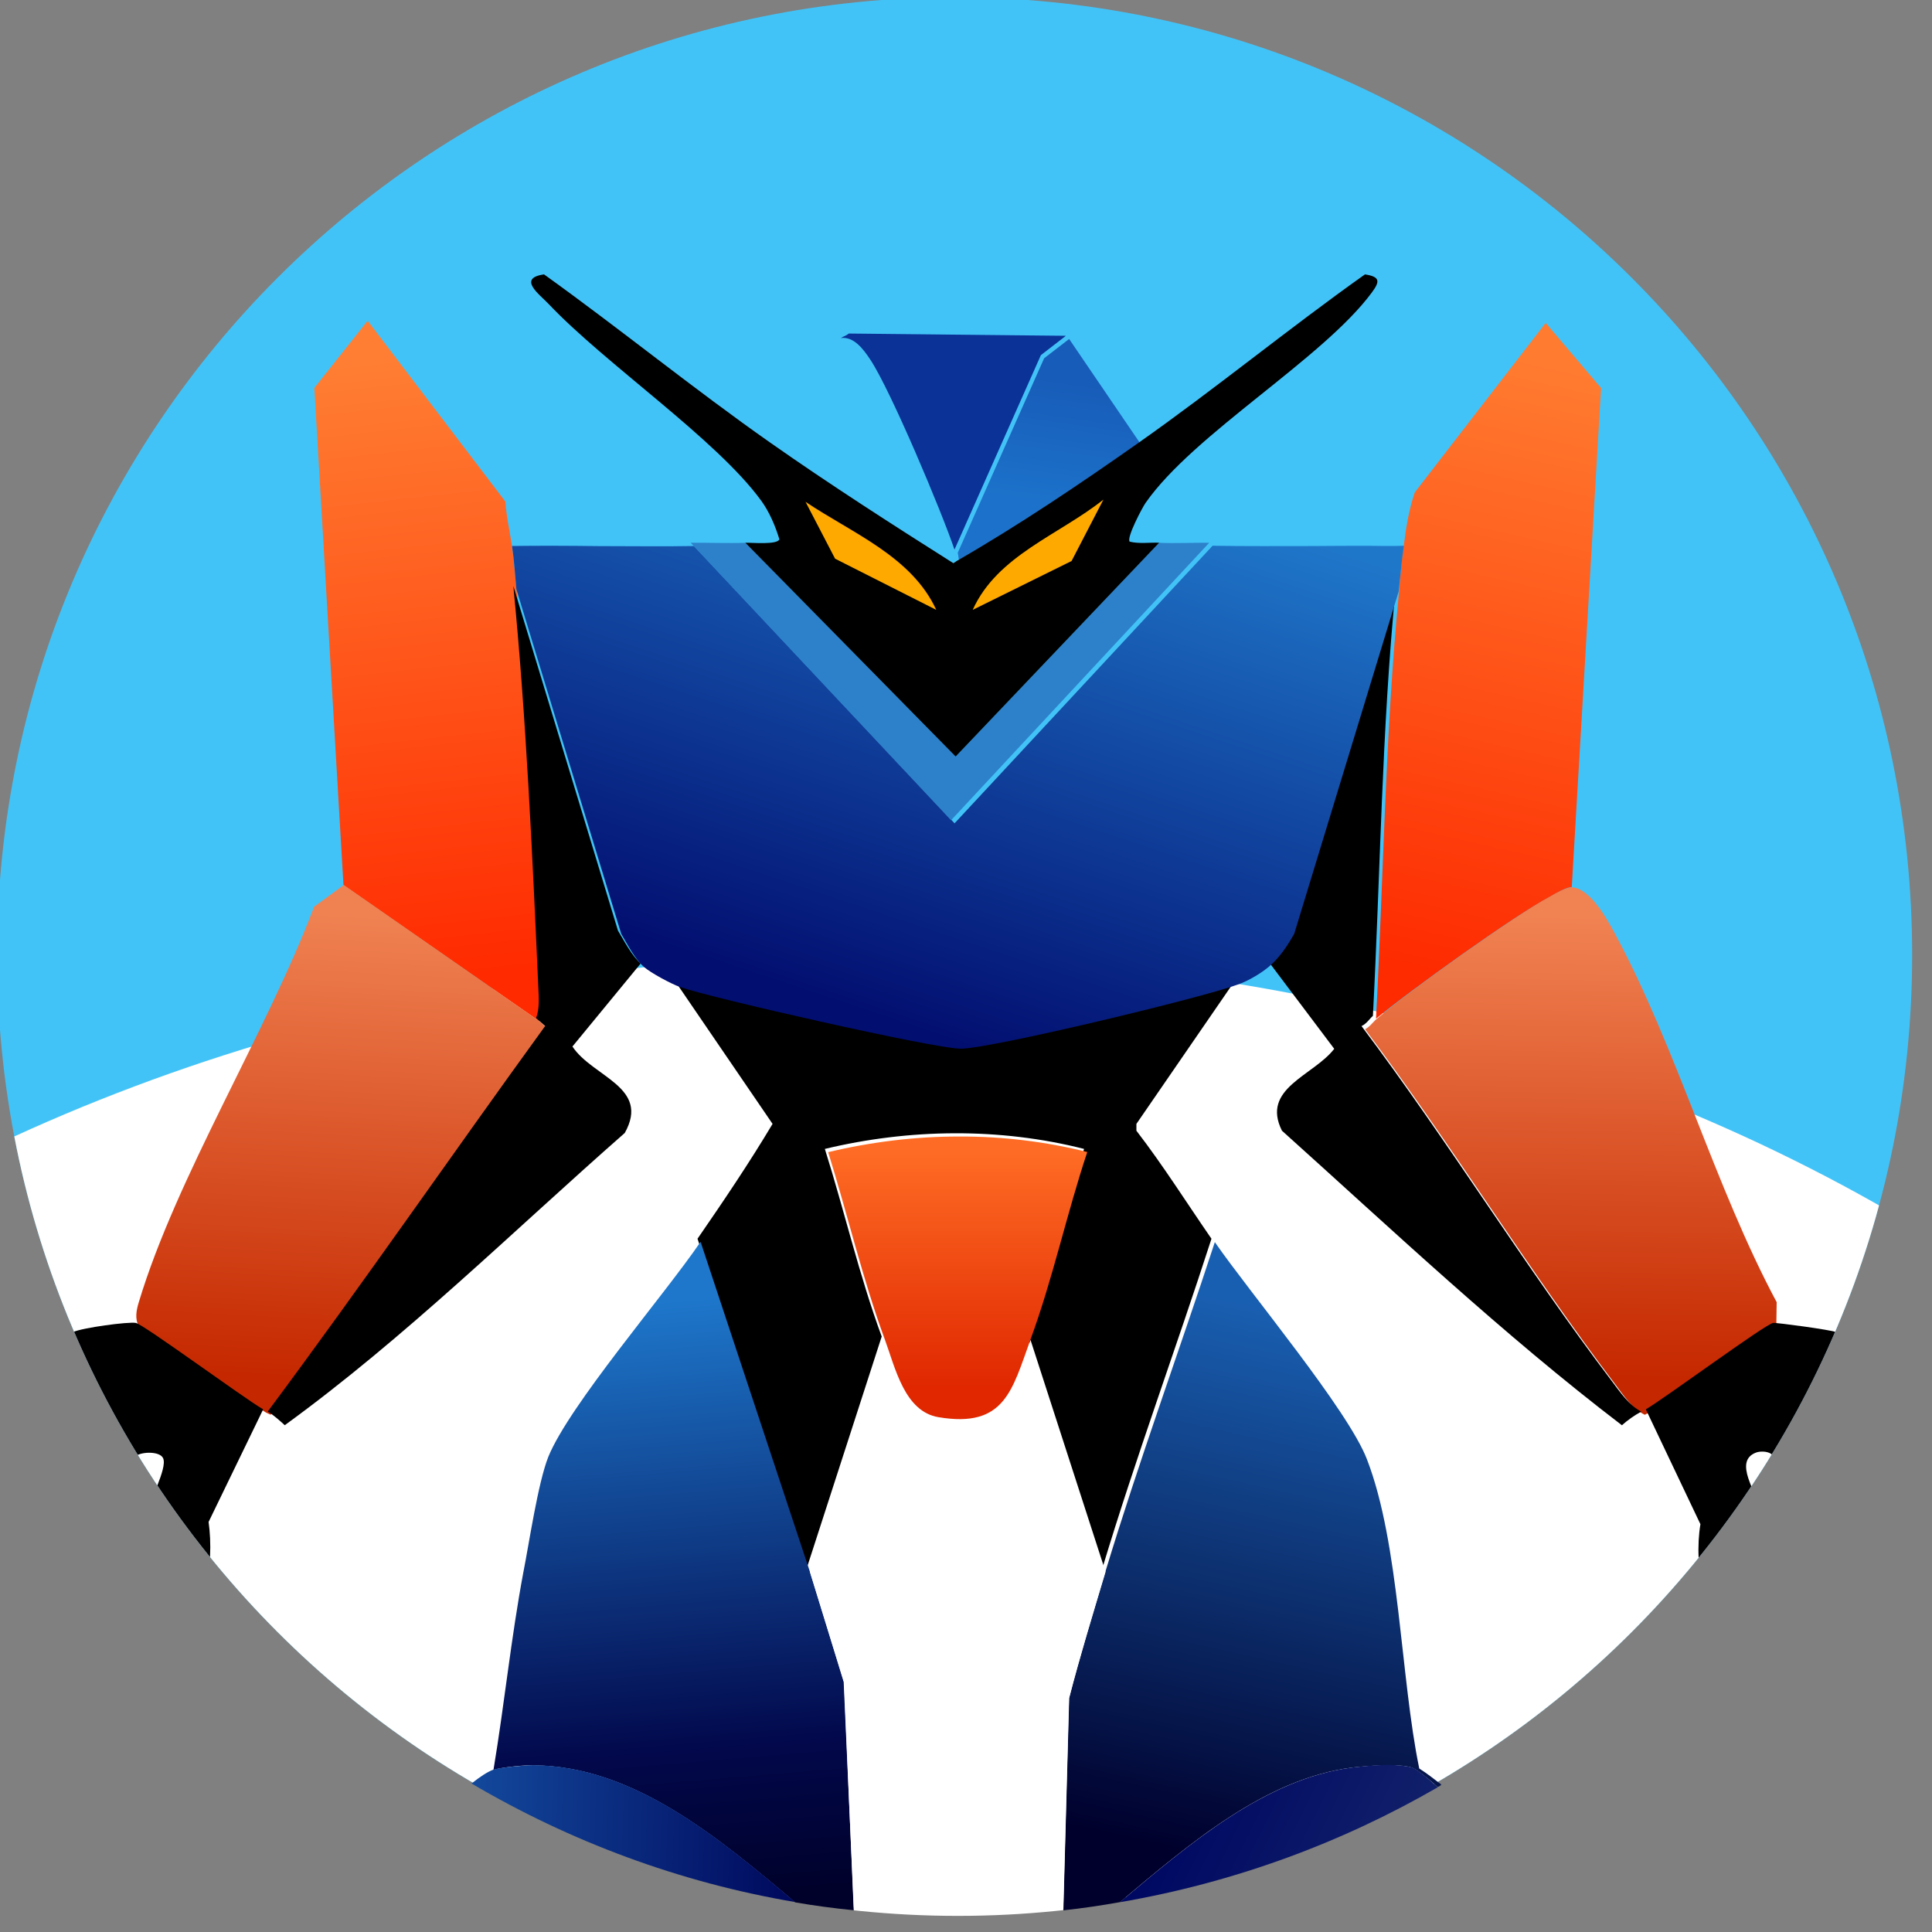
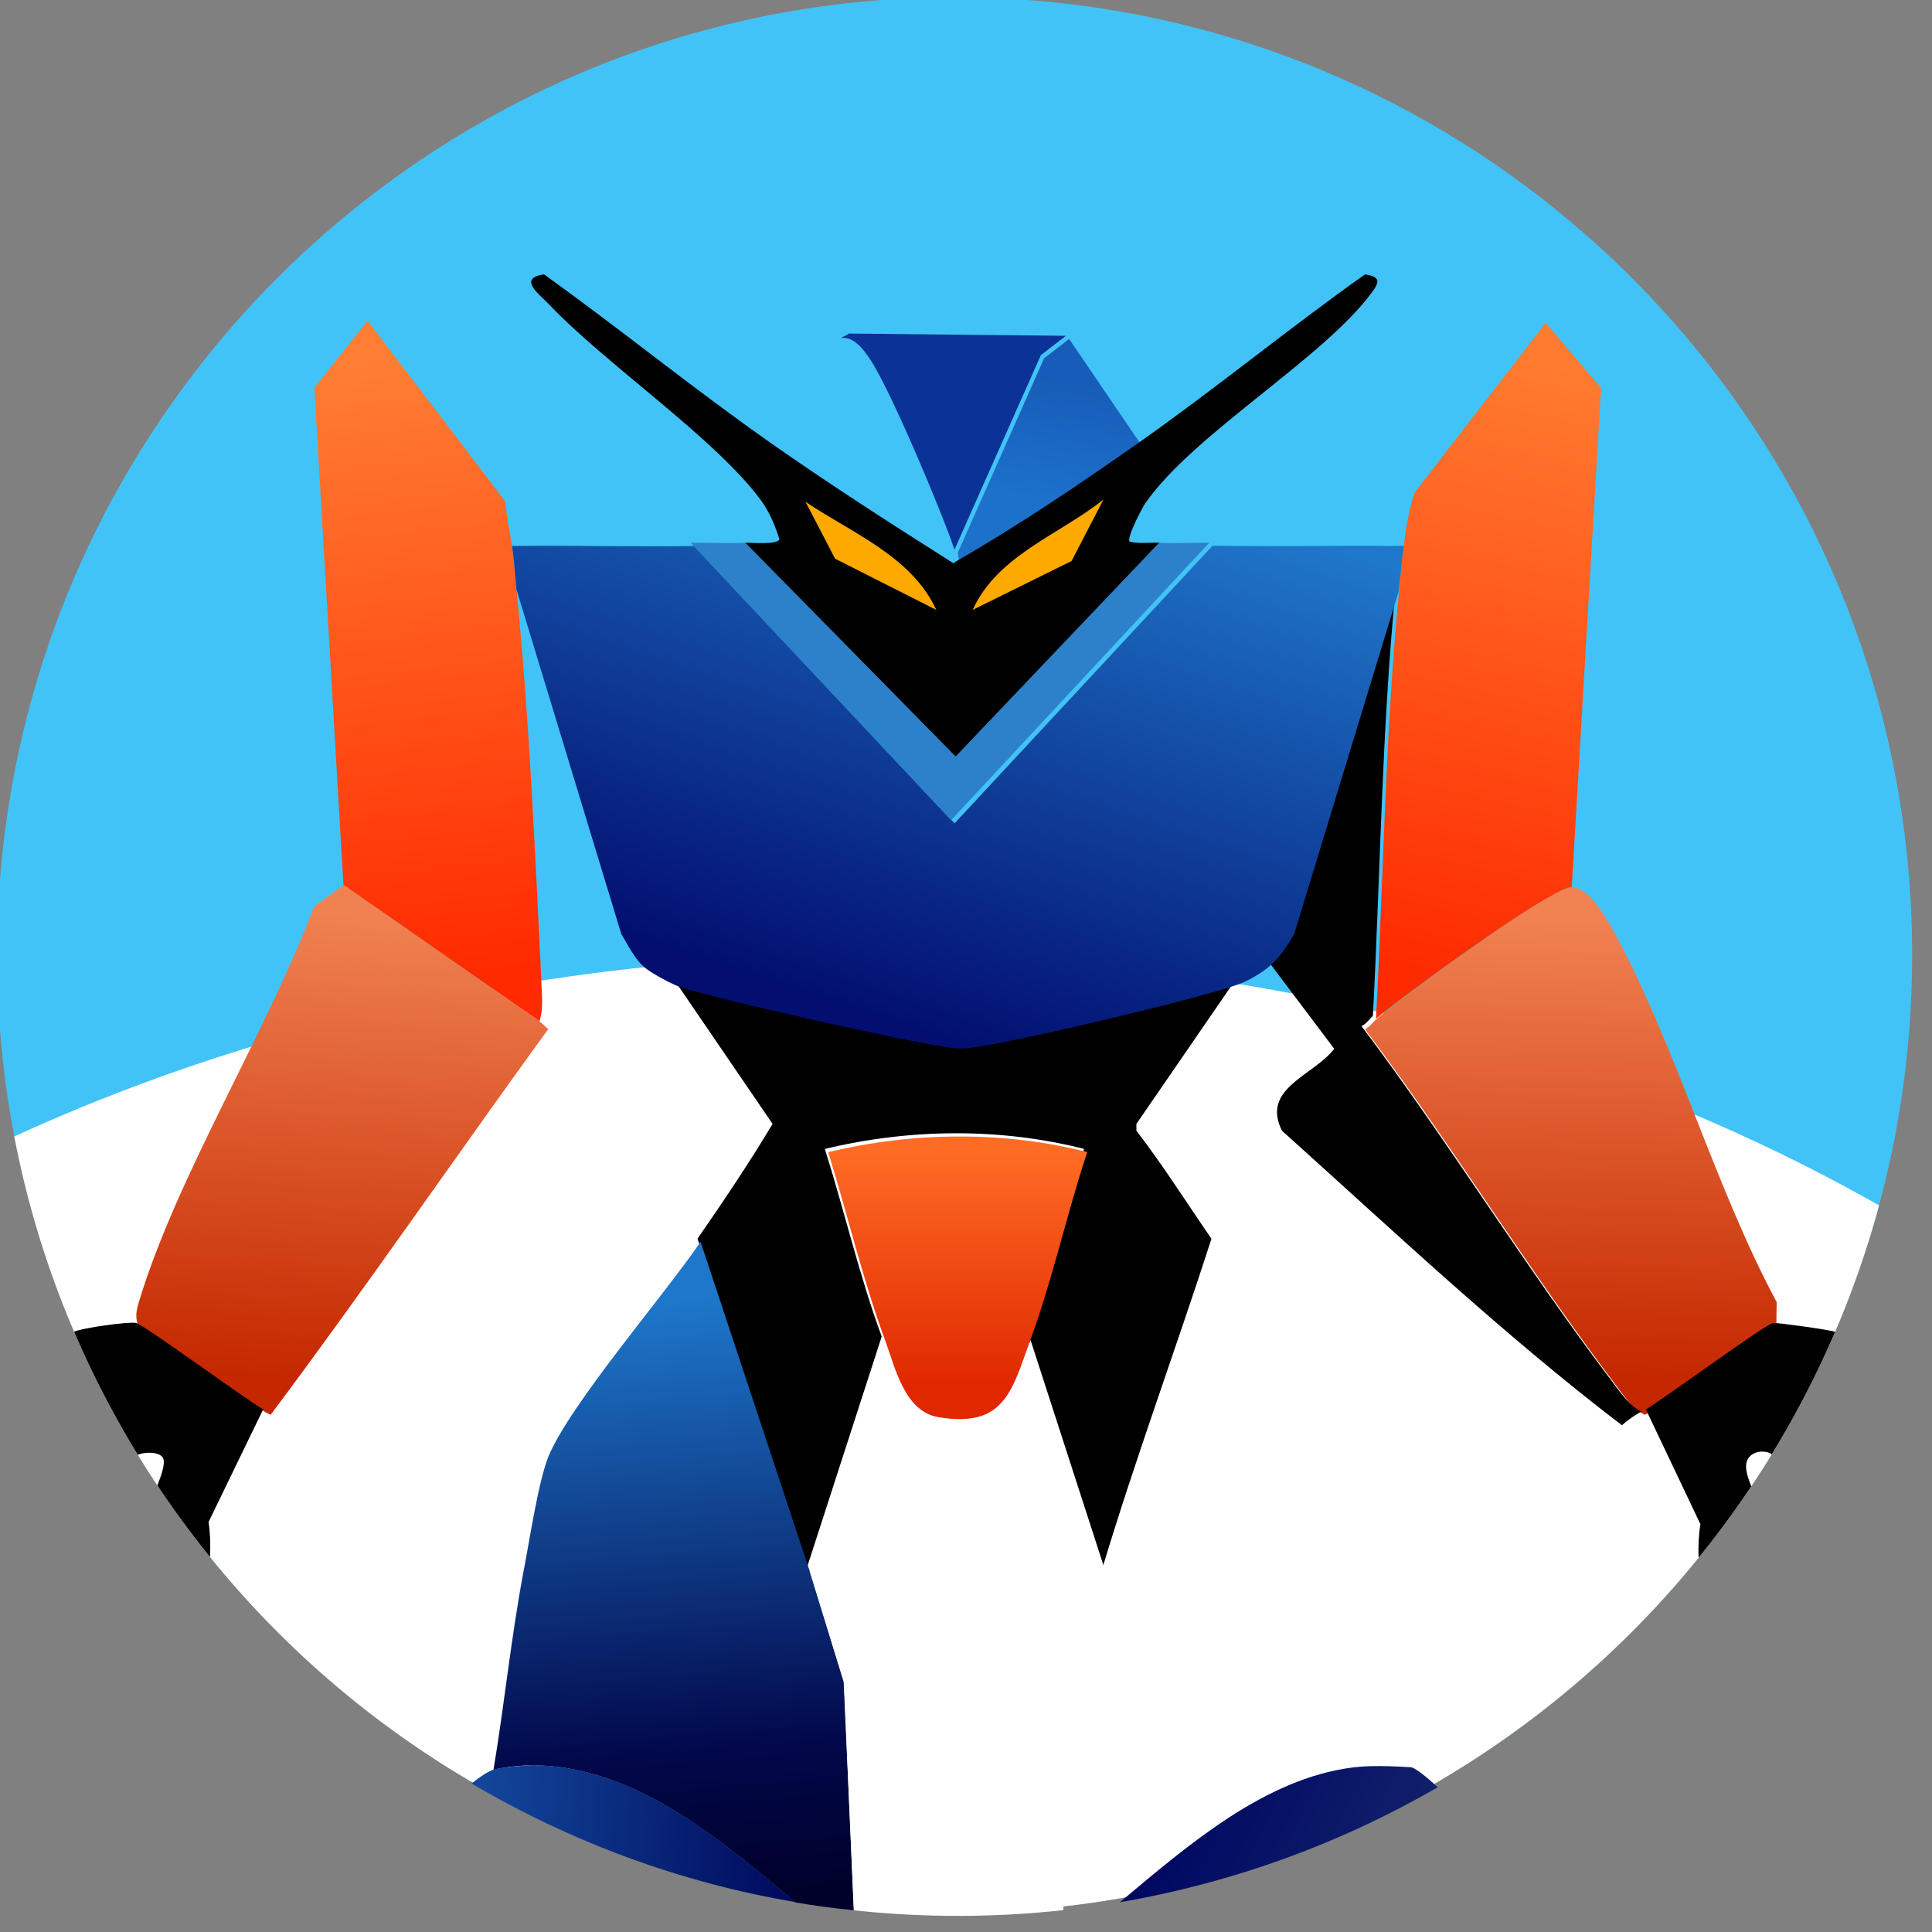
<svg xmlns="http://www.w3.org/2000/svg" xmlns:ns1="http://www.serif.com/" width="100%" height="100%" viewBox="0 0 94 94" version="1.1" xml:space="preserve" style="fill-rule:evenodd;clip-rule:evenodd;stroke-linejoin:round;stroke-miterlimit:2;">
  <rect x="0" y="0" width="94" height="94" fill="#808080" stroke="none" />
  <g transform="matrix(0.732,0,0,0.794,0,0)">
    <rect id="Artboard1" x="0" y="0" width="127.332" height="117.4" style="fill:none;" />
    <g id="Artboard11" ns1:id="Artboard1">
      <g transform="matrix(2.732,0,0,2.519,-1247.8,-1600.11)">
        <clipPath id="_clip1">
          <path d="M456.665,658.446C456.665,671.311 467.095,681.741 479.96,681.741C492.826,681.741 503.256,671.311 503.256,658.446C503.256,645.579 492.826,635.15 479.96,635.15C467.095,635.15 456.665,645.579 456.665,658.446Z" clip-rule="nonzero" />
        </clipPath>
        <g clip-path="url(#_clip1)">
          <g transform="matrix(-1,0,0,1,959.92,-259.625)">
            <rect x="448.836" y="889.201" width="62.248" height="52.753" style="fill:rgb(66,195,247);" />
          </g>
          <g transform="matrix(0,-1,-1,0,478.127,647.881)">
            <path d="M-39.806,-39.806C-55.955,-39.806 -69.047,-21.984 -69.047,0C-69.047,21.985 -55.955,39.806 -39.806,39.806C-23.657,39.806 -10.565,21.985 -10.565,0C-10.565,-21.984 -23.657,-39.806 -39.806,-39.806" style="fill:white;fill-rule:nonzero;" />
          </g>
          <g transform="matrix(1,0,0,1,486.762,673.372)">
            <path d="M0,-14.274L-2.379,-10.816L-2.379,-10.65C-1.728,-9.804 -1.159,-8.899 -0.553,-8.022C-1.416,-5.348 -2.399,-2.689 -3.209,0L-5.035,-5.643C-4.495,-7.125 -4.155,-8.71 -3.652,-10.207C-5.706,-10.729 -7.903,-10.7 -9.959,-10.207C-9.484,-8.703 -9.121,-7.121 -8.576,-5.643L-10.402,0L-13.057,-8.022C-12.428,-8.933 -11.8,-9.863 -11.231,-10.816L-13.555,-14.219C-12.81,-13.966 -7.312,-12.711 -6.722,-12.725C-5.933,-12.743 -0.86,-13.958 0,-14.274" style="fill-rule:nonzero;" />
          </g>
        </g>
      </g>
      <g transform="matrix(-8.65,36.494,39.582,7.975,85.971,80.493)">
-         <path d="M0.48,-0.211C0.551,-0.216 0.623,-0.222 0.695,-0.225L1.037,-0.16C1.027,-0.13 1.016,-0.101 1.004,-0.072C0.886,0.019 0.755,0.118 0.707,0.253C0.699,0.276 0.684,0.326 0.686,0.348C0.687,0.357 0.696,0.375 0.708,0.397C0.707,0.399 0.705,0.401 0.703,0.402C0.697,0.389 0.69,0.375 0.685,0.361C0.546,0.299 0.332,0.251 0.208,0.169C0.136,0.122 -0.018,-0.077 -0.087,-0.151C0.101,-0.17 0.291,-0.196 0.48,-0.211Z" style="fill:url(#_Linear2);fill-rule:nonzero;" />
-       </g>
+         </g>
      <g transform="matrix(3.271,36.814,39.929,-3.016,42.156,79.838)">
        <path d="M0.243,-0.163C0.286,-0.184 0.382,-0.206 0.431,-0.22C0.537,-0.249 0.646,-0.269 0.753,-0.296C0.75,-0.282 0.749,-0.244 0.751,-0.229C0.766,-0.064 0.895,0.066 1.013,0.185C1.021,0.216 1.028,0.248 1.034,0.281L0.655,0.295L0.468,0.254L-0.092,0.118C-0.009,0.051 0.16,-0.121 0.243,-0.163Z" style="fill:url(#_Linear3);fill-rule:nonzero;" />
      </g>
      <g transform="matrix(27.047,0.816,0.885,-24.937,25.401,109.584)">
        <path d="M0.272,0.055C0.257,0.049 0.239,0.036 0.219,0.019C0.465,-0.115 0.736,-0.207 1.023,-0.246C0.829,-0.093 0.615,0.075 0.37,0.069C0.369,0.069 0.369,0.069 0.369,0.069C0.346,0.068 0.291,0.061 0.272,0.055Z" style="fill:url(#_Linear4);fill-rule:nonzero;" />
      </g>
      <g transform="matrix(21.954,10.009,10.856,-20.241,80.093,108.158)">
-         <path d="M0.361,0.171C0.163,0.039 0.057,-0.21 -0.042,-0.436C0.212,-0.251 0.425,-0.026 0.593,0.226C0.552,0.238 0.52,0.245 0.505,0.243C0.49,0.24 0.469,0.232 0.446,0.221C0.414,0.205 0.381,0.184 0.361,0.171Z" style="fill:url(#_Linear5);fill-rule:nonzero;" />
+         <path d="M0.361,0.171C0.163,0.039 0.057,-0.21 -0.042,-0.436C0.212,-0.251 0.425,-0.026 0.593,0.226C0.552,0.238 0.52,0.245 0.505,0.243C0.414,0.205 0.381,0.184 0.361,0.171Z" style="fill:url(#_Linear5);fill-rule:nonzero;" />
      </g>
      <g transform="matrix(2.732,0,0,2.519,68.495,119.456)">
        <clipPath id="_clip6">
          <path d="M-25.063,-24.111C-25.063,-11.246 -14.633,-0.816 -1.768,-0.816C11.098,-0.816 21.528,-11.246 21.528,-24.111C21.528,-36.978 11.098,-47.407 -1.768,-47.407C-14.633,-47.407 -25.063,-36.978 -25.063,-24.111Z" clip-rule="nonzero" />
        </clipPath>
        <g clip-path="url(#_clip6)">
          <path d="M0,-14.828L1.826,-9.185C1.519,-8.166 1.204,-7.145 0.941,-6.114L0.775,-0.056C-0.898,-0.058 -2.584,-0.003 -4.26,0L-4.537,-6.501L-5.367,-9.185L-3.541,-14.828C-3.285,-14.133 -3.06,-13.084 -2.241,-12.947C-0.631,-12.677 -0.449,-13.596 0,-14.828" style="fill:white;fill-rule:nonzero;" />
        </g>
      </g>
      <g transform="matrix(-0.035,14.357,15.571,0.032,63.658,70.691)">
        <path d="M-0.005,-0.553C0.259,-0.47 0.536,-0.405 0.795,-0.309C0.917,-0.264 1.101,-0.224 1.125,-0.08C1.172,0.203 1.01,0.234 0.794,0.312C0.534,0.407 0.255,0.466 -0.008,0.553C-0.052,0.376 -0.074,0.192 -0.073,0.008C-0.073,-0.181 -0.049,-0.371 -0.005,-0.553Z" style="fill:url(#_Linear7);fill-rule:nonzero;" />
      </g>
      <g transform="matrix(-0.447,28.293,30.686,0.412,104.654,56.097)">
        <path d="M-0.041,-0.053C0.002,-0.129 0.171,-0.359 0.231,-0.426C0.237,-0.433 0.248,-0.44 0.253,-0.45C0.5,-0.259 0.767,-0.09 1.014,0.103C1.037,0.121 1.066,0.14 1.079,0.168C1.077,0.171 1.076,0.174 1.074,0.177C1.05,0.218 0.885,0.434 0.883,0.45L0.831,0.45C0.582,0.312 0.285,0.226 0.038,0.088C0.008,0.071 -0.059,0.034 -0.061,-0.007C-0.061,-0.007 -0.061,-0.007 -0.061,-0.007C-0.061,-0.018 -0.047,-0.043 -0.041,-0.053Z" style="fill:url(#_Linear8);fill-rule:nonzero;" />
      </g>
      <g transform="matrix(-9.251,37.227,40.377,8.53,104.023,22.645)">
        <path d="M0.246,-0.191C0.275,-0.194 0.305,-0.192 0.334,-0.189C0.357,-0.188 0.383,-0.183 0.407,-0.18C0.633,-0.151 0.859,-0.102 1.083,-0.063C1.03,-0.023 0.871,0.117 0.829,0.166C0.823,0.172 0.808,0.189 0.807,0.196L0.016,0.063L-0.066,-0.047L0.246,-0.191Z" style="fill:url(#_Linear9);fill-rule:nonzero;" />
      </g>
      <g transform="matrix(4.291,37.706,40.896,-3.956,25.994,22.096)">
        <path d="M0.031,-0.128L0.835,-0.165L1.087,0.127C1.073,0.134 1.054,0.135 1.038,0.136C0.828,0.148 0.598,0.162 0.389,0.163C0.365,0.163 0.342,0.164 0.318,0.163C0.294,0.162 0.27,0.159 0.246,0.16L-0.068,-0.031L0.031,-0.128Z" style="fill:url(#_Linear10);fill-rule:nonzero;" />
      </g>
      <g transform="matrix(-1.732,28.53,30.943,1.597,23.615,55.959)">
        <path d="M-0.009,-0.089C0.265,-0.175 0.585,-0.351 0.859,-0.417C0.875,-0.421 0.895,-0.424 0.91,-0.414C0.912,-0.397 1.058,-0.174 1.08,-0.131C1.081,-0.128 1.083,-0.124 1.084,-0.121C0.801,0.067 0.511,0.243 0.225,0.427L0.209,0.407L-0.059,-0.028L-0.009,-0.089Z" style="fill:url(#_Linear11);fill-rule:nonzero;" />
      </g>
      <g transform="matrix(2.732,0,0,2.519,-1247.8,-1600.11)">
        <clipPath id="_clip12">
          <path d="M456.665,658.446C456.665,671.311 467.095,681.741 479.96,681.741C492.826,681.741 503.256,671.311 503.256,658.446C503.256,645.579 492.826,635.15 479.96,635.15C467.095,635.15 456.665,645.579 456.665,658.446Z" clip-rule="nonzero" />
        </clipPath>
        <g clip-path="url(#_clip12)">
          <g transform="matrix(1,0,0,1,472.322,660.702)">
-             <path d="M0,-2.047L-1.66,-0.028C-1.169,0.717 0.241,0.954 -0.387,2.075C-3.113,4.469 -5.729,7.055 -8.659,9.184C-8.778,9.075 -8.937,8.931 -9.074,8.852C-6.773,5.765 -4.586,2.591 -2.324,-0.526L-2.545,-0.719C-2.457,-0.938 -2.479,-1.232 -2.49,-1.466C-2.631,-4.633 -2.788,-8.089 -3.098,-11.231L-0.553,-2.849C-0.401,-2.597 -0.22,-2.242 0,-2.047" style="fill-rule:nonzero;" />
-           </g>
+             </g>
          <g transform="matrix(1,0,0,1,490.137,659.485)">
            <path d="M0,0.443C-0.078,0.51 -0.154,0.636 -0.277,0.692C1.835,3.499 3.687,6.526 5.809,9.323C6.011,9.589 6.225,9.913 6.529,10.07C6.359,10.164 6.203,10.273 6.058,10.402C3.163,8.192 0.498,5.673 -2.213,3.237C-2.73,2.205 -1.446,1.9 -0.941,1.245L-2.545,-0.885C-2.319,-1.09 -2.144,-1.368 -1.992,-1.632L0.553,-9.959C0.215,-6.516 0.181,-3.011 0,0.443" style="fill-rule:nonzero;" />
          </g>
          <g transform="matrix(1,0,0,1,463.138,673.774)">
            <path d="M0,-4.274L-1.328,-1.535C-1.187,-0.538 -1.377,1.084 -2.407,1.591C-3.515,2.136 -2.699,0.514 -2.656,0.124C-2.584,-0.526 -2.858,-1.177 -2.822,-1.701C-2.8,-2.012 -2.322,-2.832 -2.434,-3.084C-2.511,-3.257 -2.945,-3.248 -3.098,-3.14C-3.188,-3.077 -4.293,-1.421 -4.316,-1.314C-4.465,-0.612 -3.661,0.506 -4.122,1.203C-4.637,1.421 -5.421,-0.41 -5.477,-0.816C-5.631,-1.926 -5.243,-2.69 -4.73,-3.61C-5.225,-3.346 -5.874,-2.555 -6.031,-2.033C-6.262,-1.262 -5.733,-0.383 -6.141,0.401C-6.569,0.671 -7.27,-1.482 -7.303,-1.812C-7.36,-2.368 -6.935,-3.64 -6.639,-4.136C-6.56,-4.268 -4.749,-6.094 -4.62,-6.155C-4.404,-6.258 -3.283,-6.41 -3.098,-6.376C-2.913,-6.343 -0.477,-4.55 0,-4.274" style="fill-rule:nonzero;" />
          </g>
          <g transform="matrix(1,0,0,1,496.777,674.146)">
            <path d="M0,-4.646C0.457,-4.912 2.913,-6.724 3.098,-6.748C3.178,-6.759 4.503,-6.579 4.62,-6.527C4.752,-6.468 6.535,-4.631 6.639,-4.452C6.7,-4.348 7.288,-3.039 7.303,-2.959C7.4,-2.437 6.857,-0.251 6.39,0.002C5.659,0.398 6.154,-1.764 6.141,-1.963C6.097,-2.661 5.286,-3.634 4.73,-4.037C5.514,-2.736 5.82,-0.851 4.758,0.416C3.336,2.113 4.384,-1.403 4.316,-1.686C4.289,-1.796 3.139,-3.507 3.043,-3.567C2.941,-3.631 2.772,-3.628 2.683,-3.595C2.109,-3.382 2.722,-2.593 2.766,-2.239C2.837,-1.67 2.563,-0.983 2.6,-0.413C2.624,-0.061 3.529,1.818 2.407,1.219C1.405,0.683 1.161,-0.838 1.328,-1.852L0,-4.646Z" style="fill-rule:nonzero;" />
          </g>
        </g>
      </g>
      <g transform="matrix(-12.398,34.391,37.3,11.43,66.657,26.955)">
        <path d="M0.005,0.554C0.023,0.5 0.041,0.447 0.058,0.393L0.641,0.127L0.335,-0.439C0.353,-0.49 0.369,-0.541 0.386,-0.592C0.401,-0.639 0.416,-0.685 0.432,-0.731C0.454,-0.72 0.476,-0.711 0.499,-0.701L0.996,-0.349C1.009,-0.334 1.029,-0.314 1.037,-0.295C1.043,-0.281 1.05,-0.241 1.05,-0.226C1.051,-0.171 1.013,0.219 0.999,0.258C0.981,0.309 0.789,0.617 0.749,0.667C0.738,0.682 0.715,0.702 0.698,0.711C0.68,0.721 0.658,0.727 0.637,0.731L0.032,0.716C0.008,0.711 -0.02,0.704 -0.044,0.7C-0.037,0.681 -0.031,0.662 -0.025,0.643C-0.015,0.613 -0.005,0.583 0.005,0.554Z" style="fill:url(#_Linear13);fill-rule:nonzero;" />
      </g>
      <g transform="matrix(2.732,0,0,2.519,-1247.8,-1600.11)">
        <clipPath id="_clip14">
          <path d="M456.665,658.446C456.665,671.311 467.095,681.741 479.96,681.741C492.826,681.741 503.256,671.311 503.256,658.446C503.256,645.579 492.826,635.15 479.96,635.15C467.095,635.15 456.665,645.579 456.665,658.446Z" clip-rule="nonzero" />
        </clipPath>
        <g clip-path="url(#_clip14)">
          <g transform="matrix(1,0,0,1,474.867,655.165)">
            <path d="M0,-6.745L5.118,-1.544L10.07,-6.745C10.472,-6.727 10.883,-6.75 11.287,-6.745L5.007,0.005L-1.328,-6.745C-0.887,-6.75 -0.441,-6.73 0,-6.745" style="fill:rgb(45,129,202);fill-rule:nonzero;" />
          </g>
          <g transform="matrix(1,0,0,1,482.668,648.531)">
            <path d="M0,-5.146L-0.609,-4.676L-2.711,0.055C-3.023,-0.87 -4.261,-3.815 -4.758,-4.565C-4.926,-4.818 -5.159,-5.136 -5.477,-5.091C-5.404,-5.138 -5.345,-5.146 -5.284,-5.201L0,-5.146Z" style="fill:rgb(11,50,151);fill-rule:nonzero;" />
          </g>
        </g>
      </g>
      <g transform="matrix(-1.18,7.589,8.231,1.088,70.91,23.323)">
        <path d="M-0.151,-0.205L1.486,-0.668C1.505,-0.659 1.549,-0.652 1.573,-0.637C1.216,-0.183 0.827,0.248 0.431,0.668L-0.332,-0.029L-0.151,-0.205Z" style="fill:url(#_Linear15);fill-rule:nonzero;" />
      </g>
      <g transform="matrix(2.732,0,0,2.519,-1247.8,-1600.11)">
        <clipPath id="_clip16">
          <path d="M456.665,658.446C456.665,671.311 467.095,681.741 479.96,681.741C492.826,681.741 503.256,671.311 503.256,658.446C503.256,645.579 492.826,635.15 479.96,635.15C467.095,635.15 456.665,645.579 456.665,658.446Z" clip-rule="nonzero" />
        </clipPath>
        <g clip-path="url(#_clip16)">
          <g transform="matrix(1,0,0,1,475.476,649.526)">
            <path d="M0,-3.541C1.455,-2.52 2.952,-1.56 4.454,-0.609L4.537,-0.664C6.06,-1.542 7.527,-2.531 8.963,-3.541C10.83,-4.854 12.605,-6.314 14.468,-7.635C14.84,-7.577 14.834,-7.463 14.634,-7.193C13.44,-5.578 10.301,-3.757 9.129,-2.075C9.047,-1.957 8.663,-1.23 8.742,-1.134C8.976,-1.076 9.223,-1.117 9.461,-1.107L4.509,4.094L-0.609,-1.107C-0.453,-1.112 0.168,-1.051 0.221,-1.19C0.124,-1.512 -0.023,-1.858 -0.221,-2.13C-1.313,-3.63 -4.013,-5.456 -5.394,-6.916C-5.616,-7.15 -6.161,-7.541 -5.505,-7.635C-3.649,-6.304 -1.869,-4.852 0,-3.541" style="fill-rule:nonzero;" />
          </g>
          <g transform="matrix(1,0,0,1,483.581,650.052)">
            <path d="M0,-2.683L-0.775,-1.189L-3.181,0C-2.582,-1.326 -1.079,-1.823 0,-2.683" style="fill:rgb(253,169,0);fill-rule:nonzero;" />
          </g>
          <g transform="matrix(1,0,0,1,476.333,650.052)">
            <path d="M0,-2.628C1.133,-1.866 2.581,-1.302 3.181,0L0.719,-1.245L0,-2.628Z" style="fill:rgb(253,169,0);fill-rule:nonzero;" />
          </g>
        </g>
      </g>
    </g>
  </g>
  <defs>
    <linearGradient id="_Linear2" x1="0" y1="0" x2="1" y2="0" gradientUnits="userSpaceOnUse" gradientTransform="matrix(1,0,0,-1,0,0.178)">
      <stop offset="0" style="stop-color:rgb(25,95,177);stop-opacity:1" />
      <stop offset="0.9" style="stop-color:rgb(0,0,44);stop-opacity:1" />
      <stop offset="1" style="stop-color:rgb(0,0,44);stop-opacity:1" />
    </linearGradient>
    <linearGradient id="_Linear3" x1="0" y1="0" x2="1" y2="0" gradientUnits="userSpaceOnUse" gradientTransform="matrix(1,-1.38778e-17,-1.38778e-17,-1,0,-5.2955e-05)">
      <stop offset="0" style="stop-color:rgb(30,119,203);stop-opacity:1" />
      <stop offset="0.75" style="stop-color:rgb(2,8,75);stop-opacity:1" />
      <stop offset="1" style="stop-color:rgb(0,1,42);stop-opacity:1" />
    </linearGradient>
    <linearGradient id="_Linear4" x1="0" y1="0" x2="1" y2="0" gradientUnits="userSpaceOnUse" gradientTransform="matrix(1,-6.93889e-18,-6.93889e-18,-1,0,-0.171)">
      <stop offset="0" style="stop-color:rgb(24,90,173);stop-opacity:1" />
      <stop offset="1" style="stop-color:rgb(0,10,94);stop-opacity:1" />
    </linearGradient>
    <linearGradient id="_Linear5" x1="0" y1="0" x2="1" y2="0" gradientUnits="userSpaceOnUse" gradientTransform="matrix(1,0,0,-1,0,-0.191)">
      <stop offset="0" style="stop-color:rgb(0,9,98);stop-opacity:1" />
      <stop offset="1" style="stop-color:rgb(29,48,112);stop-opacity:1" />
    </linearGradient>
    <linearGradient id="_Linear7" x1="0" y1="0" x2="1" y2="0" gradientUnits="userSpaceOnUse" gradientTransform="matrix(1,0,0,-1,0,-0)">
      <stop offset="0" style="stop-color:rgb(254,107,36);stop-opacity:1" />
      <stop offset="1" style="stop-color:rgb(224,39,0);stop-opacity:1" />
    </linearGradient>
    <linearGradient id="_Linear8" x1="0" y1="0" x2="1" y2="0" gradientUnits="userSpaceOnUse" gradientTransform="matrix(1,1.73472e-18,1.73472e-18,-1,0,-5.47704e-06)">
      <stop offset="0" style="stop-color:rgb(241,130,82);stop-opacity:1" />
      <stop offset="1" style="stop-color:rgb(197,40,0);stop-opacity:1" />
    </linearGradient>
    <linearGradient id="_Linear9" x1="0" y1="0" x2="1" y2="0" gradientUnits="userSpaceOnUse" gradientTransform="matrix(1,2.77556e-17,2.77556e-17,-1,0,0.002)">
      <stop offset="0" style="stop-color:rgb(255,123,48);stop-opacity:1" />
      <stop offset="1" style="stop-color:rgb(254,42,0);stop-opacity:1" />
    </linearGradient>
    <linearGradient id="_Linear10" x1="0" y1="0" x2="1" y2="0" gradientUnits="userSpaceOnUse" gradientTransform="matrix(1,0,0,-1,0,-0.001)">
      <stop offset="0" style="stop-color:rgb(255,126,51);stop-opacity:1" />
      <stop offset="1" style="stop-color:rgb(255,42,0);stop-opacity:1" />
    </linearGradient>
    <linearGradient id="_Linear11" x1="0" y1="0" x2="1" y2="0" gradientUnits="userSpaceOnUse" gradientTransform="matrix(1,0,0,-1,0,0.003)">
      <stop offset="0" style="stop-color:rgb(240,130,82);stop-opacity:1" />
      <stop offset="1" style="stop-color:rgb(197,40,0);stop-opacity:1" />
    </linearGradient>
    <linearGradient id="_Linear13" x1="0" y1="0" x2="1" y2="0" gradientUnits="userSpaceOnUse" gradientTransform="matrix(1,-5.55112e-17,-5.55112e-17,-1,0,-4.49808e-05)">
      <stop offset="0" style="stop-color:rgb(31,119,202);stop-opacity:1" />
      <stop offset="1" style="stop-color:rgb(2,14,112);stop-opacity:1" />
    </linearGradient>
    <linearGradient id="_Linear15" x1="0" y1="0" x2="1" y2="0" gradientUnits="userSpaceOnUse" gradientTransform="matrix(1,-2.77556e-17,-2.77556e-17,-1,0,3.05802e-05)">
      <stop offset="0" style="stop-color:rgb(23,92,184);stop-opacity:1" />
      <stop offset="1" style="stop-color:rgb(28,114,202);stop-opacity:1" />
    </linearGradient>
  </defs>
</svg>